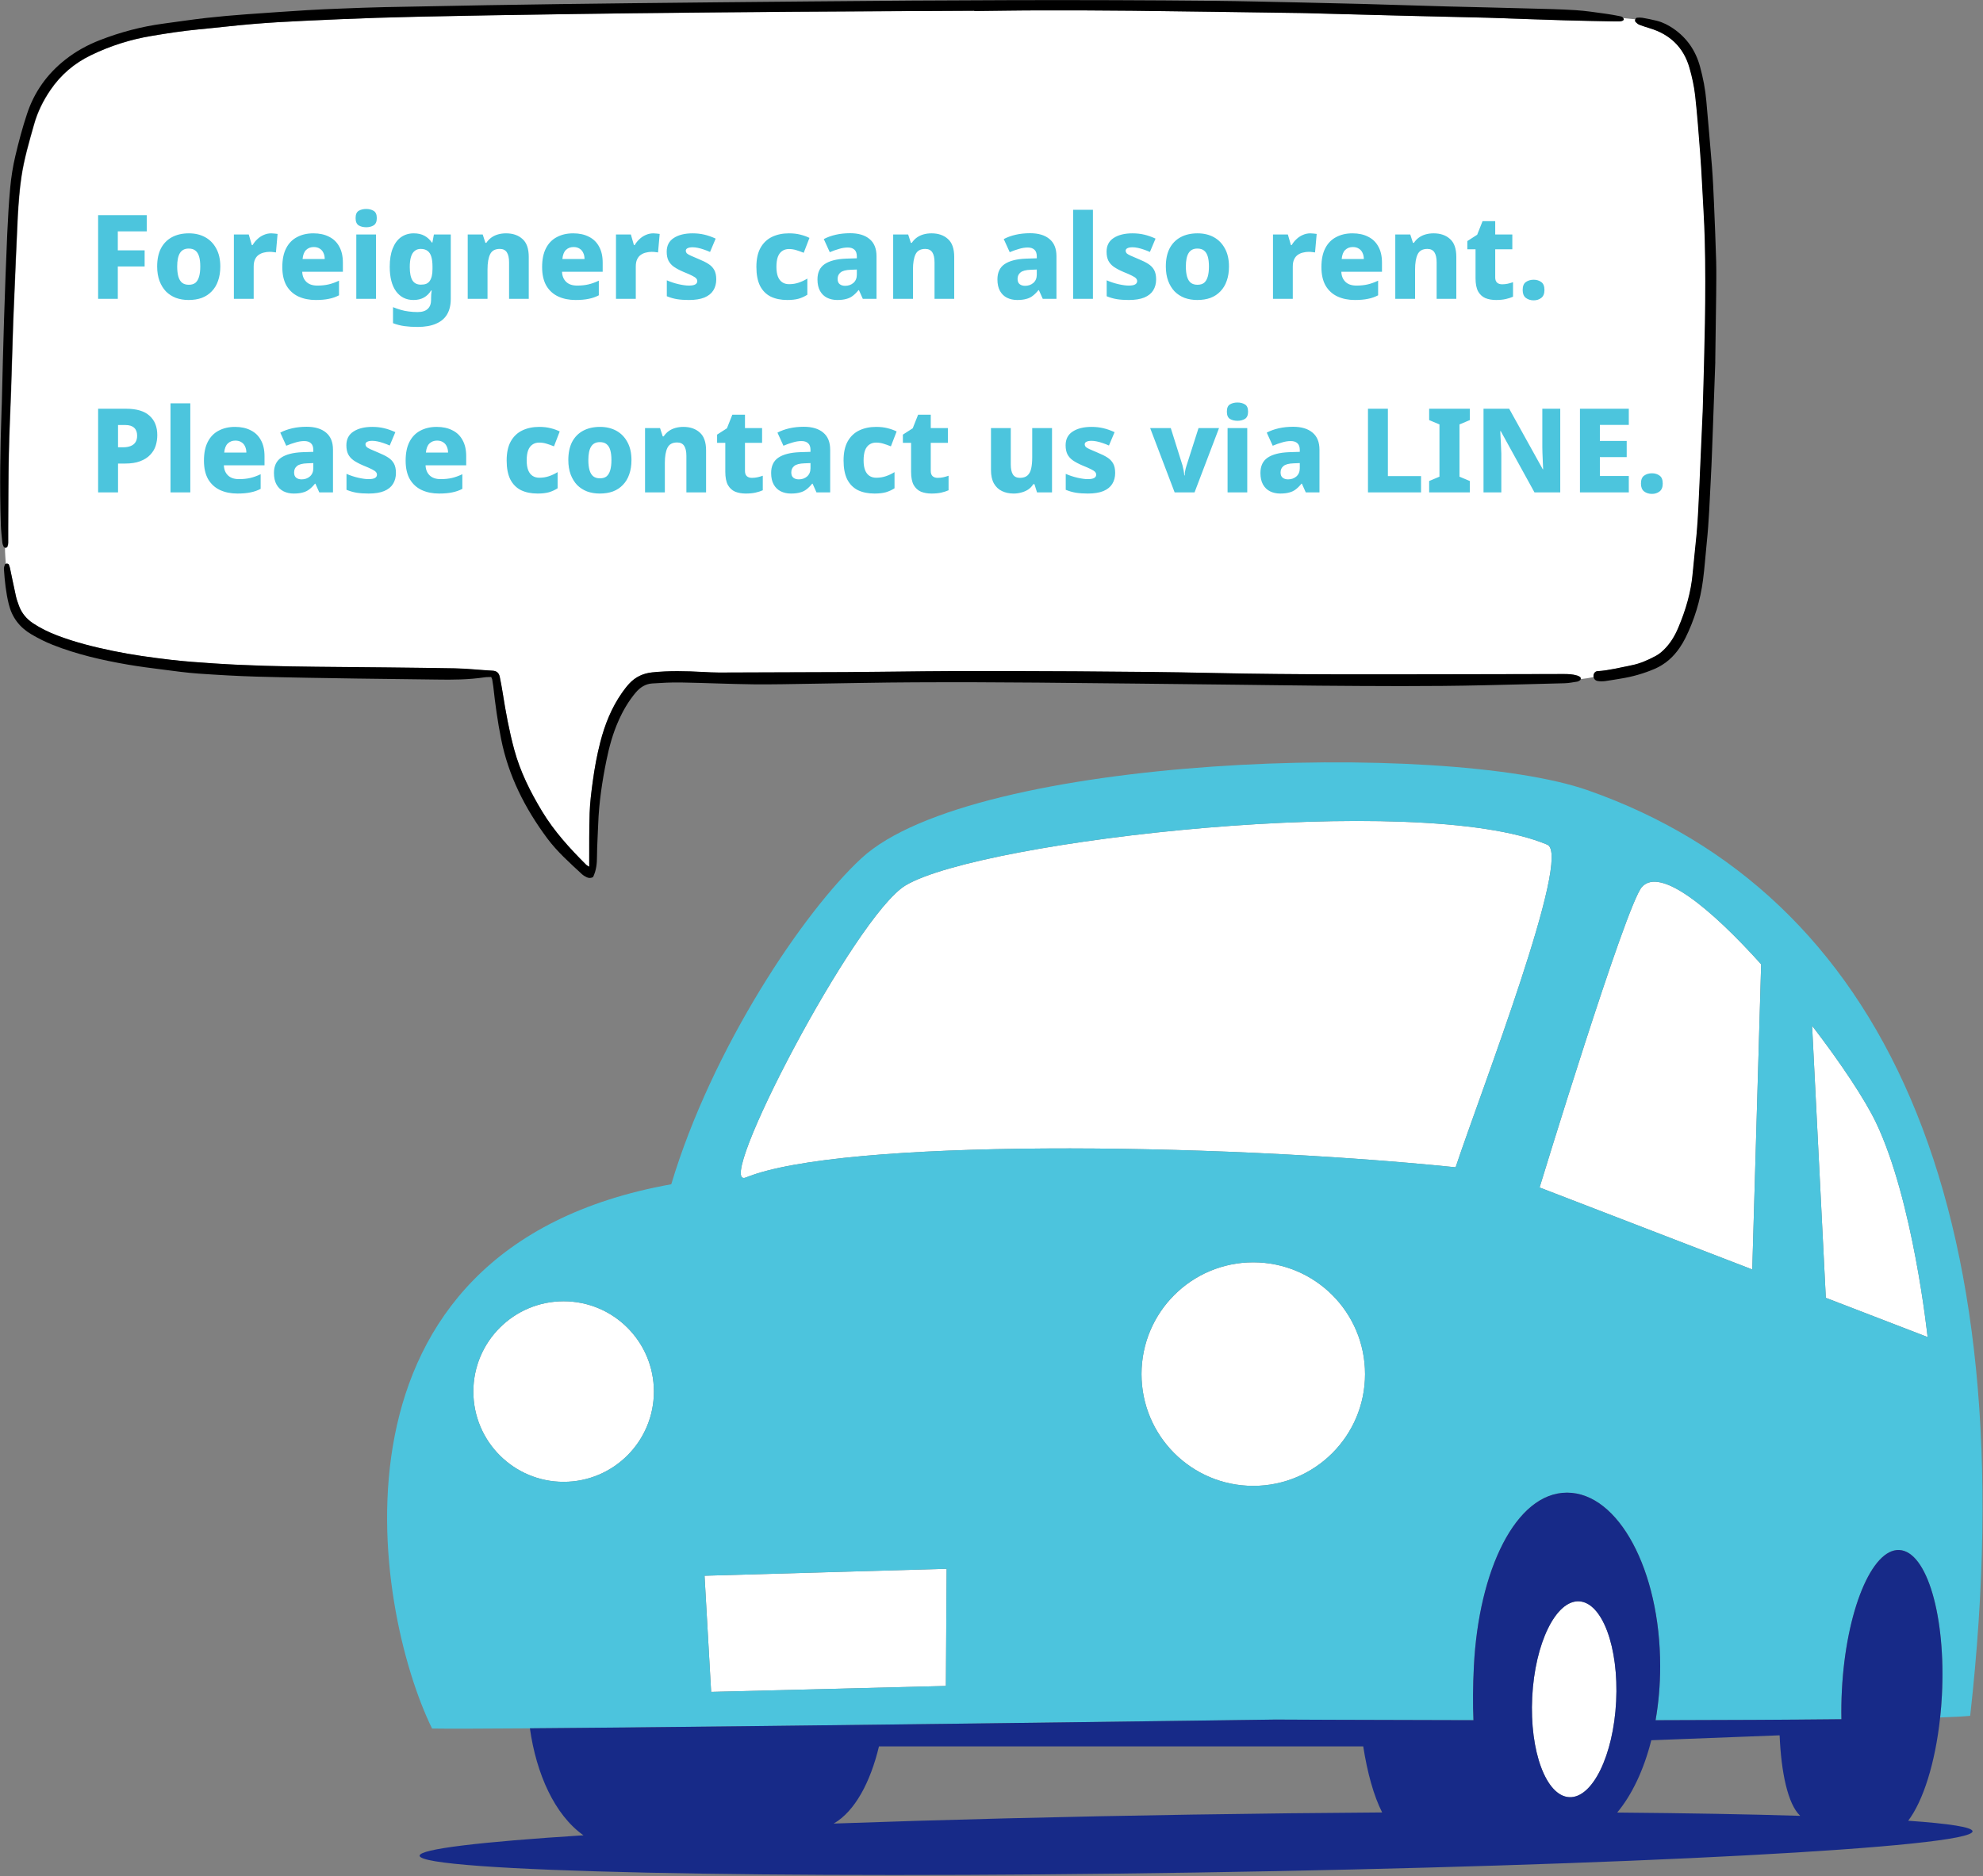
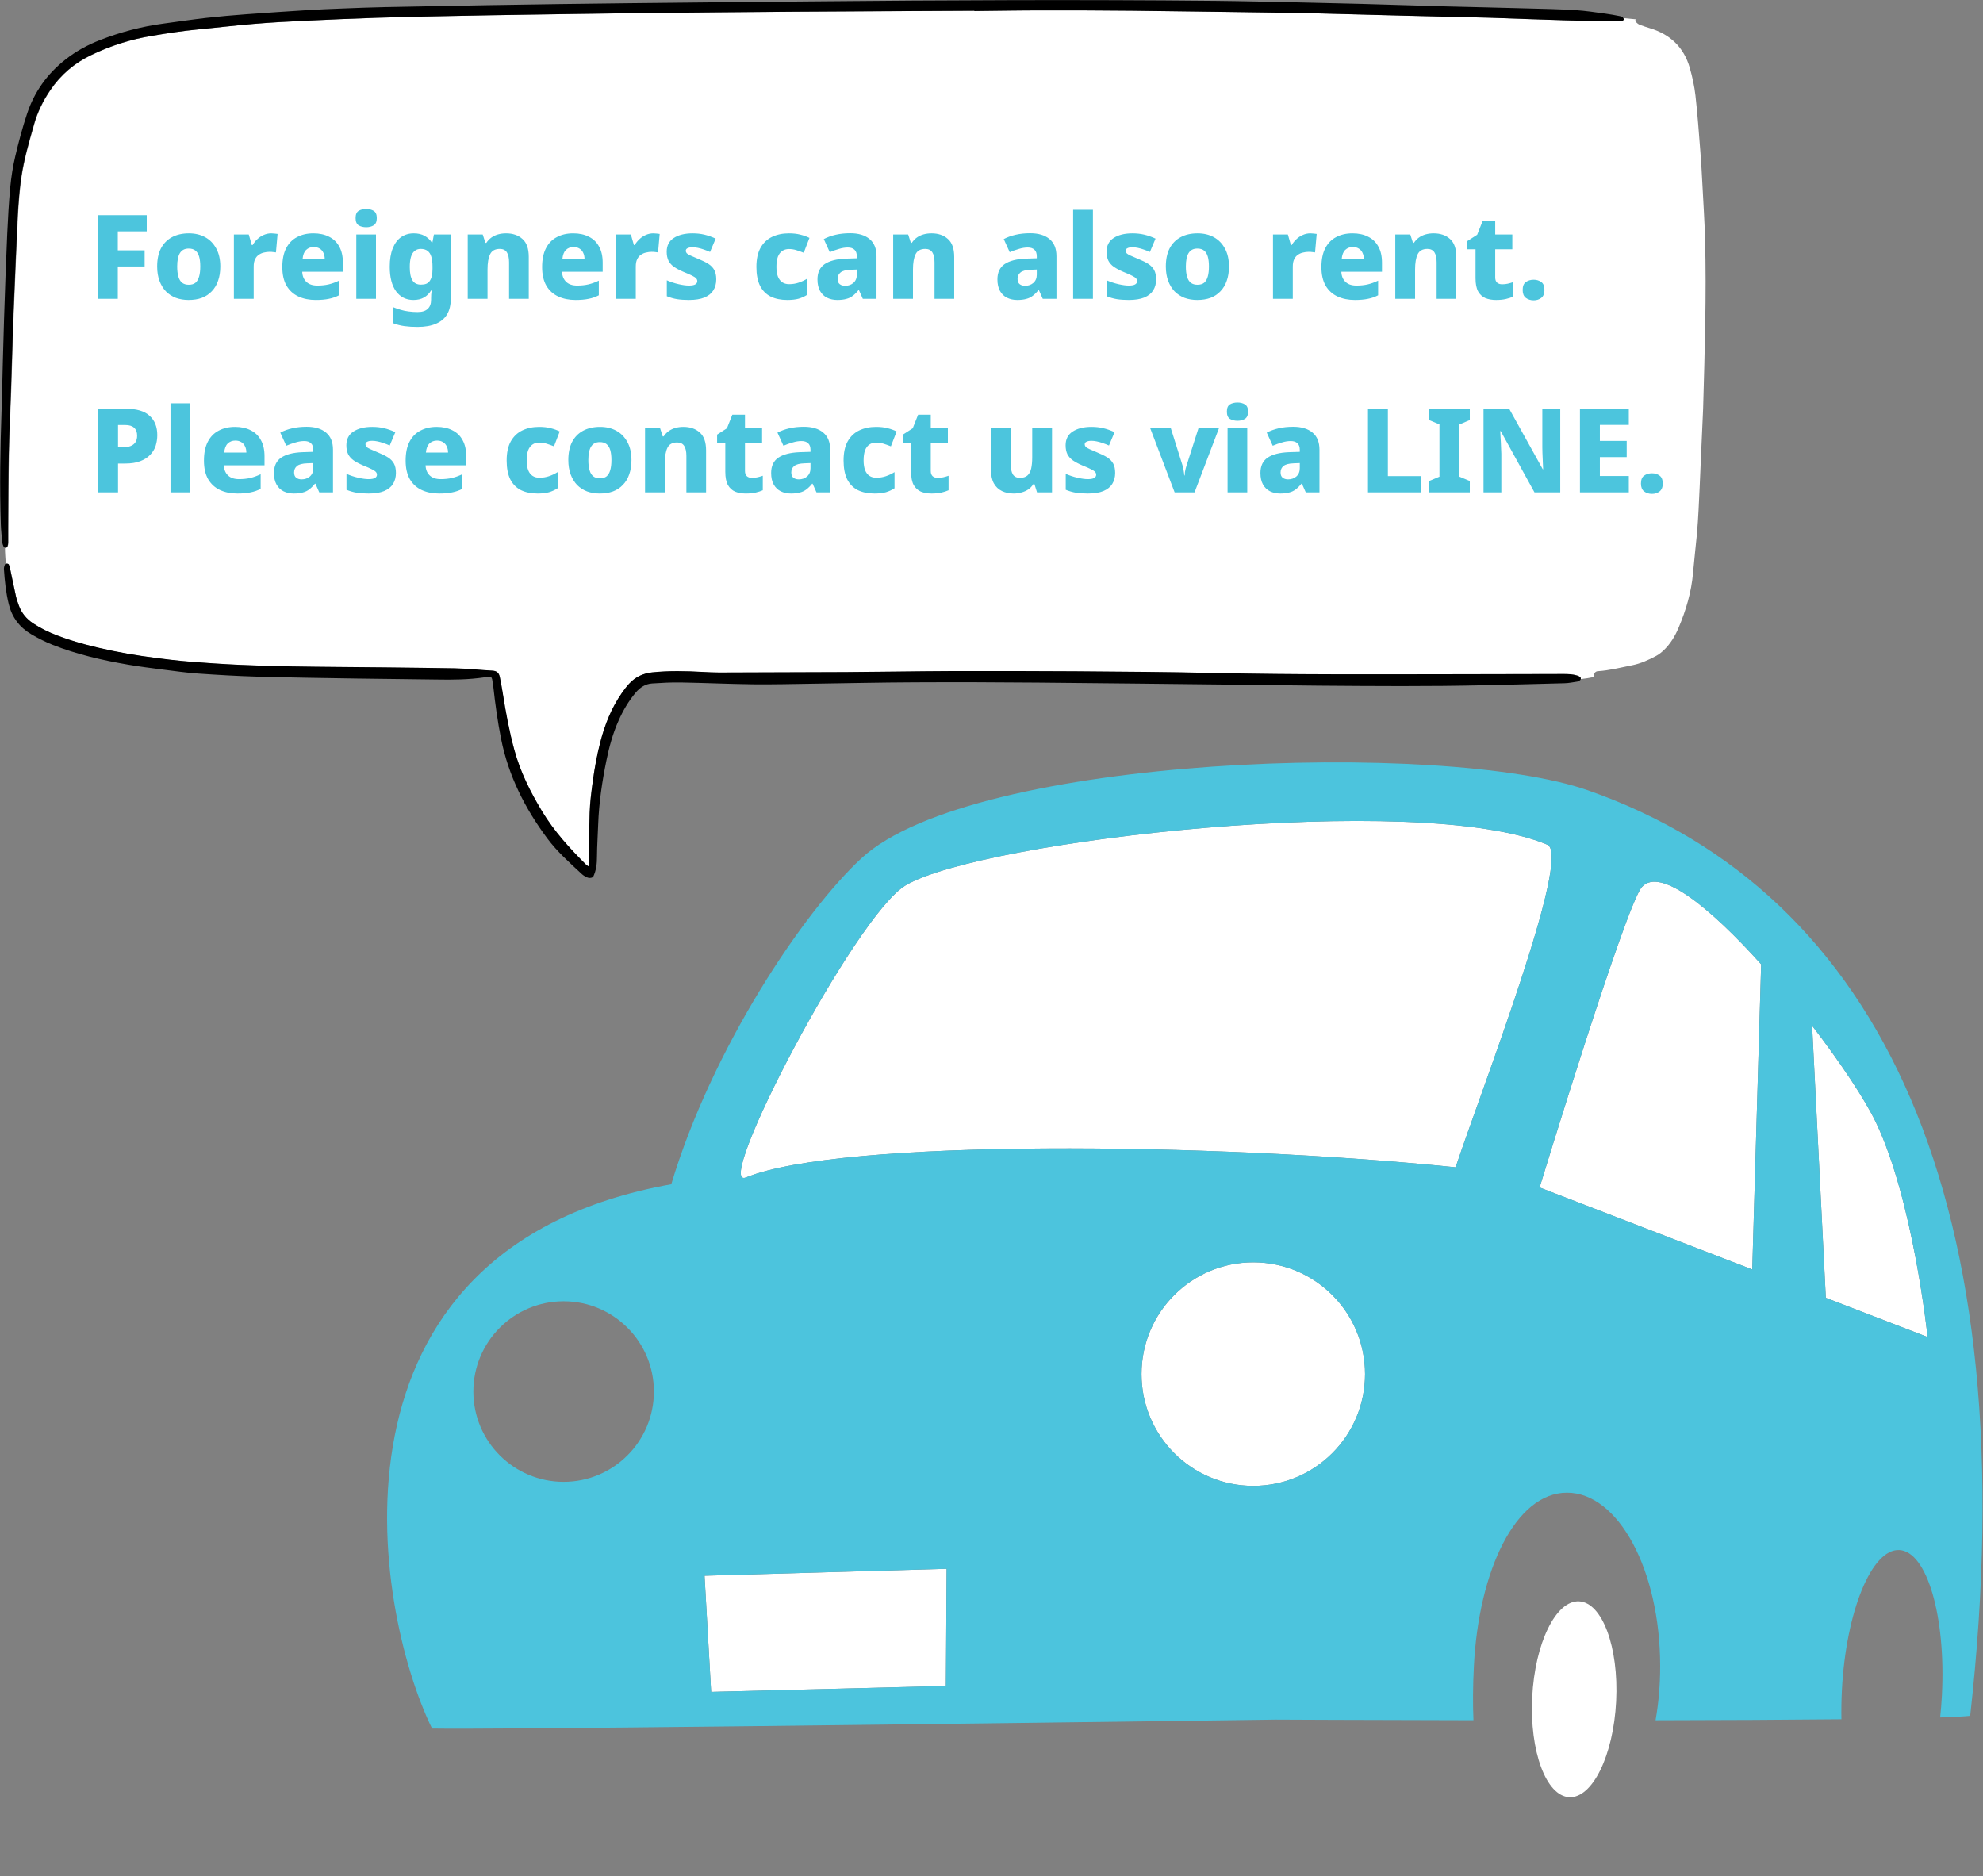
<svg xmlns="http://www.w3.org/2000/svg" width="1168" height="1105" viewBox="0 0 1168 1105" fill="none">
  <rect x="0" y="0" width="1168" height="1105" fill="#808080" stroke="none" />
  <g clip-path="url(#clip0_1338_21)">
    <path d="M418.87 996.502L557.13 993.002L557.57 923.992L414.98 928.082L418.87 996.502Z" fill="white" />
    <path d="M930.1 943.154C916.45 942.464 904.08 967.734 902.48 999.584C900.88 1031.43 910.65 1057.81 924.3 1058.5C937.95 1059.19 950.32 1033.92 951.92 1002.07C953.52 970.224 943.76 943.844 930.1 943.154Z" fill="white" />
-     <path d="M331.979 766.43C302.609 766.43 278.809 790.24 278.809 819.6C278.809 848.96 302.619 872.77 331.979 872.77C361.339 872.77 385.149 848.96 385.149 819.6C385.149 790.24 361.339 766.43 331.979 766.43Z" fill="white" />
    <path d="M738.189 743.492C701.829 743.492 672.359 772.962 672.359 809.322C672.359 845.682 701.829 875.152 738.189 875.152C774.549 875.152 804.019 845.682 804.019 809.322C804.019 772.962 774.549 743.492 738.189 743.492Z" fill="white" />
    <path d="M1104.94 661.093C1098.5 647.623 1084.33 626.243 1067.34 604.133L1075.42 764.393L1135.37 787.493C1135.37 787.493 1126.94 707.093 1104.94 661.093Z" fill="white" />
    <path d="M967.088 522.439C957.548 533.179 906.828 699.409 906.828 699.409L1032.09 747.689L1037.33 567.949C1007.75 535.069 977.838 510.349 967.088 522.439Z" fill="white" />
    <path d="M911.37 497.502C835.37 465.502 577.63 494.942 533.37 521.502C503.37 539.502 419.33 701.652 439.37 693.502C495.35 670.732 713.12 672.762 857.37 687.502C872.56 641.922 926.22 503.752 911.37 497.502Z" fill="white" />
    <path d="M751.429 1012.81C751.429 1012.81 802.089 1013.06 867.879 1013.18C867.469 1003.86 867.529 993.317 868.129 981.387C870.949 924.997 892.689 879.157 922.989 879.157C953.289 879.157 977.849 924.927 977.849 981.387C977.849 992.487 976.899 1003.18 975.139 1013.19C1014.4 1013.12 1052.81 1012.94 1084.61 1012.61C1084.5 1007.06 1084.59 1001.32 1084.89 995.447C1087.31 949.027 1102.46 912.087 1118.73 912.947C1135 913.797 1146.21 952.117 1143.79 998.527C1143.56 1002.96 1143.21 1007.3 1142.76 1011.54C1150.92 1011.27 1156.98 1010.95 1160.45 1010.59C1194.38 707.507 1107.95 526.107 935.379 465.507C850.609 435.737 573.229 444.627 507.379 505.507C473.039 537.257 419.379 617.507 395.379 697.507C183.369 735.497 219.989 947.577 254.489 1018.08C263.419 1018.23 284.069 1018.16 312.119 1017.96C446.629 1016.99 751.439 1012.81 751.439 1012.81H751.429ZM418.869 996.497L414.979 928.077L557.569 923.987L557.139 992.997L418.879 996.497H418.869ZM672.349 809.317C672.349 772.957 701.819 743.487 738.179 743.487C774.539 743.487 804.009 772.957 804.009 809.317C804.009 845.677 774.539 875.147 738.179 875.147C701.819 875.147 672.349 845.677 672.349 809.317ZM1135.37 787.497L1075.42 764.397L1067.34 604.137C1084.33 626.247 1098.5 647.627 1104.94 661.097C1126.94 707.097 1135.37 787.497 1135.37 787.497ZM967.089 522.437C977.839 510.337 1007.75 535.067 1037.33 567.947L1032.09 747.687L906.829 699.407C906.829 699.407 957.549 533.177 967.089 522.437ZM533.369 521.497C577.629 494.937 835.369 465.497 911.369 497.497C926.219 503.747 872.559 641.917 857.369 687.497C713.119 672.757 495.349 670.727 439.369 693.497C419.329 701.647 503.369 539.497 533.369 521.497ZM331.979 766.427C361.349 766.427 385.149 790.237 385.149 819.597C385.149 848.957 361.339 872.767 331.979 872.767C302.619 872.767 278.809 848.957 278.809 819.597C278.809 790.237 302.619 766.427 331.979 766.427Z" fill="#4CC4DD" />
-     <path d="M1123.92 1072.4C1132.74 1060.77 1139.88 1038.39 1142.76 1011.52C1143.21 1007.29 1143.56 1002.94 1143.79 998.511C1146.21 952.091 1135 913.781 1118.73 912.931C1102.47 912.081 1087.32 949.021 1084.89 995.431C1084.58 1001.3 1084.5 1007.04 1084.61 1012.59C1052.81 1012.93 1014.4 1013.1 975.139 1013.17C976.899 1003.16 977.849 992.471 977.849 981.371C977.849 924.911 953.289 879.141 922.989 879.141C892.689 879.141 870.949 924.981 868.129 981.371C867.529 993.301 867.469 1003.84 867.879 1013.16C802.079 1013.05 751.428 1012.79 751.428 1012.79C751.428 1012.79 446.629 1016.98 312.109 1017.94C315.889 1044.78 326.689 1068.98 343.659 1080.95C283.129 1084.8 247.089 1089.02 247.149 1092.98C247.299 1102.42 452.178 1106.85 704.768 1102.88C957.358 1098.91 1162 1088.04 1161.85 1078.6C1161.81 1076.18 1148.28 1074.08 1123.91 1072.38L1123.92 1072.4ZM1048.21 1022.07C1049.12 1043.87 1053.03 1062.67 1060.34 1069.49C1029.82 1068.56 993.419 1067.9 952.529 1067.56C961.199 1057.22 968.209 1042.45 972.629 1024.97L1048.21 1022.07ZM902.479 999.581C904.079 967.731 916.449 942.461 930.099 943.151C943.749 943.841 953.519 970.221 951.919 1002.07C950.319 1033.92 937.949 1059.19 924.299 1058.5C910.649 1057.81 900.879 1031.44 902.479 999.581ZM704.238 1068.72C627.238 1069.93 554.699 1071.78 491.059 1074.04C503.589 1066.81 512.679 1049.62 517.719 1028.58H802.949C805.369 1044.03 809.099 1057.66 814.099 1067.5C778.899 1067.73 742.108 1068.13 704.238 1068.73V1068.72Z" fill="#172A88" />
  </g>
  <g clip-path="url(#clip1_1338_21)">
-     <path d="M5.156 332.556C5.491 333.226 5.701 333.939 5.869 334.652C7.043 340.145 8.133 345.637 9.349 351.088C9.768 353.017 10.439 354.862 11.11 356.707C12.703 361.151 15.596 364.59 19.496 367.189C23.94 370.124 28.72 372.43 33.668 374.317C44.318 378.384 55.303 381.11 66.457 383.416C77.736 385.764 89.14 387.315 100.587 388.657C109.015 389.663 117.485 390.208 125.954 390.795C146.08 392.137 166.248 392.556 186.416 392.766C213.545 393.018 240.715 393.227 267.843 393.688C275.265 393.814 282.644 394.695 290.066 395.072C292.707 395.198 293.923 396.54 294.384 398.846C295.013 401.949 295.6 405.093 296.103 408.238C297.865 419.475 299.919 430.628 302.896 441.614C306.418 454.612 312.372 466.478 319.29 477.925C326.418 489.707 335.601 499.77 345.287 509.413C345.664 509.791 346.251 510.042 347.048 510.546C347.048 509.413 347.048 508.659 347.048 507.904C347.09 498.218 346.964 488.491 347.299 478.805C347.509 472.6 348.305 466.436 349.144 460.272C350.192 452.473 351.618 444.716 353.589 437.085C356.272 426.729 360.172 416.917 366.335 408.112C367.635 406.267 369.019 404.422 370.57 402.745C374.218 398.804 378.662 396.665 384.071 396.078C394.092 395.03 404.072 395.282 414.051 395.827C417.237 395.995 420.424 396.162 423.611 396.162C448.475 396.12 473.339 396.037 498.245 395.911C518.874 395.785 539.503 395.408 560.132 395.324C584.535 395.24 608.98 395.324 633.383 395.45C660.847 395.659 688.269 395.827 715.732 396.456C763.825 397.504 811.876 397.211 859.969 397.169C880.305 397.169 900.599 397.127 920.934 397.043C923.66 397.043 926.385 397.127 929.027 397.965C929.572 398.133 930.117 398.427 930.62 398.762C930.997 398.972 931.123 399.517 931.081 399.978C933.639 399.726 936.239 399.265 938.796 398.762C938.712 398.427 938.712 398.049 938.796 397.672C938.964 396.372 939.886 395.366 941.144 395.324C947.979 394.904 954.562 393.143 961.228 391.844C966.344 390.837 971.04 388.699 975.568 386.267C977.287 385.345 978.839 384.045 980.222 382.703C983.954 379.055 986.638 374.611 988.65 369.831C993.053 359.474 996.239 348.74 997.204 337.461C997.875 329.746 998.797 322.073 999.51 314.4C999.929 309.704 1000.22 305.008 1000.47 300.312C1000.94 291.674 1001.27 283.037 1001.65 274.4C1002.11 263.791 1002.61 253.183 1003.07 242.575C1003.07 241.82 1003.16 241.066 1003.16 240.311C1004.08 207.103 1005.17 173.895 1004.29 140.687C1004 130.079 1003.28 119.471 1002.74 108.863C1002.4 102.489 1002.07 96.158 1001.56 89.785C1000.68 78.59 999.887 67.394 998.629 56.241C998 50.707 996.785 45.172 995.233 39.805C991.753 27.813 983.703 20.182 971.753 16.618C969.74 15.989 967.686 15.36 965.757 14.605C964.96 14.27 964.205 13.641 963.576 13.012C963.157 12.635 963.157 11.922 963.409 11.377C960.977 11.125 958.545 10.916 956.113 10.664C956.239 10.874 956.365 11.125 956.407 11.377C956.449 11.628 955.903 12.132 955.526 12.257C954.981 12.467 954.352 12.551 953.765 12.593C952.843 12.635 951.962 12.593 951.04 12.593C941.48 12.383 931.92 12.257 922.402 11.964C907.852 11.545 893.303 10.999 878.753 10.496C877.831 10.496 876.95 10.412 876.028 10.412C859.634 10.035 843.281 9.658 826.887 9.238C808.857 8.777 790.828 8.274 772.756 7.813C770.492 7.771 768.228 7.645 765.922 7.645C732.881 7.184 699.799 6.681 666.759 6.303C649.023 6.094 631.287 6.094 613.509 6.094C600.301 6.094 587.135 6.345 573.927 6.471C573.927 6.429 573.927 6.387 573.927 6.345C538.581 6.555 503.234 6.681 467.93 6.932C436.231 7.142 404.533 7.477 372.834 7.813C351.157 8.064 329.479 8.4 307.76 8.735C294.888 8.945 281.973 9.113 269.101 9.406C253.503 9.7 237.864 9.993 222.266 10.496C208.01 10.958 193.796 11.586 179.54 12.257C169.561 12.719 159.54 13.264 149.56 14.102C138.701 14.983 127.841 16.325 116.981 17.331C107.757 18.211 98.658 19.595 89.518 21.146C77.023 23.201 65.031 27.017 53.71 32.509C44.024 37.163 35.932 43.998 29.81 53.013C25.492 59.344 22.179 66.053 20.125 73.432C17.232 83.663 14.255 93.81 12.703 104.334C12.158 107.94 11.781 111.546 11.445 115.194C11.11 119.135 10.816 123.035 10.607 126.976C10.187 135.613 9.81 144.251 9.433 152.888C8.929 164.251 8.468 175.614 8.007 186.977C7.965 188.025 7.881 189.115 7.881 190.164C7.462 203.497 7.085 216.831 6.623 230.164C6.204 242.575 5.575 255.028 5.324 267.439C5.03 281.989 5.03 296.538 4.946 311.13C4.946 314.023 4.946 316.874 4.946 319.767C4.946 320.522 4.737 321.277 4.485 321.947C4.359 322.283 3.814 322.618 3.479 322.618C3.311 322.618 3.143 322.618 2.934 322.534C2.934 325.847 3.227 329.075 3.437 332.346C4.024 331.927 5.072 332.01 5.407 332.681L5.156 332.556Z" fill="white" />
+     <path d="M5.156 332.556C5.491 333.226 5.701 333.939 5.869 334.652C7.043 340.145 8.133 345.637 9.349 351.088C9.768 353.017 10.439 354.862 11.11 356.707C12.703 361.151 15.596 364.59 19.496 367.189C23.94 370.124 28.72 372.43 33.668 374.317C44.318 378.384 55.303 381.11 66.457 383.416C77.736 385.764 89.14 387.315 100.587 388.657C109.015 389.663 117.485 390.208 125.954 390.795C146.08 392.137 166.248 392.556 186.416 392.766C213.545 393.018 240.715 393.227 267.843 393.688C275.265 393.814 282.644 394.695 290.066 395.072C292.707 395.198 293.923 396.54 294.384 398.846C295.013 401.949 295.6 405.093 296.103 408.238C297.865 419.475 299.919 430.628 302.896 441.614C306.418 454.612 312.372 466.478 319.29 477.925C326.418 489.707 335.601 499.77 345.287 509.413C345.664 509.791 346.251 510.042 347.048 510.546C347.048 509.413 347.048 508.659 347.048 507.904C347.09 498.218 346.964 488.491 347.299 478.805C347.509 472.6 348.305 466.436 349.144 460.272C350.192 452.473 351.618 444.716 353.589 437.085C356.272 426.729 360.172 416.917 366.335 408.112C367.635 406.267 369.019 404.422 370.57 402.745C374.218 398.804 378.662 396.665 384.071 396.078C394.092 395.03 404.072 395.282 414.051 395.827C417.237 395.995 420.424 396.162 423.611 396.162C448.475 396.12 473.339 396.037 498.245 395.911C518.874 395.785 539.503 395.408 560.132 395.324C584.535 395.24 608.98 395.324 633.383 395.45C660.847 395.659 688.269 395.827 715.732 396.456C763.825 397.504 811.876 397.211 859.969 397.169C880.305 397.169 900.599 397.127 920.934 397.043C923.66 397.043 926.385 397.127 929.027 397.965C929.572 398.133 930.117 398.427 930.62 398.762C930.997 398.972 931.123 399.517 931.081 399.978C933.639 399.726 936.239 399.265 938.796 398.762C938.712 398.427 938.712 398.049 938.796 397.672C938.964 396.372 939.886 395.366 941.144 395.324C947.979 394.904 954.562 393.143 961.228 391.844C966.344 390.837 971.04 388.699 975.568 386.267C977.287 385.345 978.839 384.045 980.222 382.703C983.954 379.055 986.638 374.611 988.65 369.831C993.053 359.474 996.239 348.74 997.204 337.461C997.875 329.746 998.797 322.073 999.51 314.4C999.929 309.704 1000.22 305.008 1000.47 300.312C1000.94 291.674 1001.27 283.037 1001.65 274.4C1002.11 263.791 1002.61 253.183 1003.07 242.575C1003.07 241.82 1003.16 241.066 1003.16 240.311C1004.08 207.103 1005.17 173.895 1004.29 140.687C1004 130.079 1003.28 119.471 1002.74 108.863C1002.4 102.489 1002.07 96.158 1001.56 89.785C1000.68 78.59 999.887 67.394 998.629 56.241C998 50.707 996.785 45.172 995.233 39.805C991.753 27.813 983.703 20.182 971.753 16.618C969.74 15.989 967.686 15.36 965.757 14.605C964.96 14.27 964.205 13.641 963.576 13.012C963.157 12.635 963.157 11.922 963.409 11.377C960.977 11.125 958.545 10.916 956.113 10.664C956.239 10.874 956.365 11.125 956.407 11.377C956.449 11.628 955.903 12.132 955.526 12.257C954.981 12.467 954.352 12.551 953.765 12.593C952.843 12.635 951.962 12.593 951.04 12.593C941.48 12.383 931.92 12.257 922.402 11.964C907.852 11.545 893.303 10.999 878.753 10.496C859.634 10.035 843.281 9.658 826.887 9.238C808.857 8.777 790.828 8.274 772.756 7.813C770.492 7.771 768.228 7.645 765.922 7.645C732.881 7.184 699.799 6.681 666.759 6.303C649.023 6.094 631.287 6.094 613.509 6.094C600.301 6.094 587.135 6.345 573.927 6.471C573.927 6.429 573.927 6.387 573.927 6.345C538.581 6.555 503.234 6.681 467.93 6.932C436.231 7.142 404.533 7.477 372.834 7.813C351.157 8.064 329.479 8.4 307.76 8.735C294.888 8.945 281.973 9.113 269.101 9.406C253.503 9.7 237.864 9.993 222.266 10.496C208.01 10.958 193.796 11.586 179.54 12.257C169.561 12.719 159.54 13.264 149.56 14.102C138.701 14.983 127.841 16.325 116.981 17.331C107.757 18.211 98.658 19.595 89.518 21.146C77.023 23.201 65.031 27.017 53.71 32.509C44.024 37.163 35.932 43.998 29.81 53.013C25.492 59.344 22.179 66.053 20.125 73.432C17.232 83.663 14.255 93.81 12.703 104.334C12.158 107.94 11.781 111.546 11.445 115.194C11.11 119.135 10.816 123.035 10.607 126.976C10.187 135.613 9.81 144.251 9.433 152.888C8.929 164.251 8.468 175.614 8.007 186.977C7.965 188.025 7.881 189.115 7.881 190.164C7.462 203.497 7.085 216.831 6.623 230.164C6.204 242.575 5.575 255.028 5.324 267.439C5.03 281.989 5.03 296.538 4.946 311.13C4.946 314.023 4.946 316.874 4.946 319.767C4.946 320.522 4.737 321.277 4.485 321.947C4.359 322.283 3.814 322.618 3.479 322.618C3.311 322.618 3.143 322.618 2.934 322.534C2.934 325.847 3.227 329.075 3.437 332.346C4.024 331.927 5.072 332.01 5.407 332.681L5.156 332.556Z" fill="white" />
    <path d="M573.753 6.334C538.407 6.544 503.061 6.67 467.756 6.921C436.058 7.131 404.359 7.466 372.66 7.802C350.983 8.053 329.306 8.389 307.586 8.724C294.714 8.934 281.8 9.102 268.927 9.395C253.33 9.689 237.69 9.982 222.092 10.485C207.836 10.947 193.622 11.575 179.366 12.246C169.387 12.708 159.366 13.253 149.387 14.091C138.527 14.972 127.667 16.314 116.808 17.32C107.583 18.2 98.485 19.584 89.344 21.135C76.849 23.19 64.857 27.006 53.536 32.498C43.851 37.152 35.758 43.987 29.637 53.002C25.318 59.333 22.006 66.042 19.951 73.421C17.058 83.652 14.081 93.799 12.529 104.323C11.984 107.929 11.607 111.535 11.271 115.183C10.936 119.124 10.643 123.024 10.433 126.965C10.014 135.602 9.636 144.24 9.259 152.877C8.756 164.24 8.295 175.603 7.833 186.966C7.791 188.014 7.708 189.104 7.708 190.153C7.288 203.486 6.911 216.82 6.45 230.153C6.03 242.564 5.401 255.017 5.15 267.428C4.856 281.978 4.856 296.527 4.772 311.119C4.772 314.012 4.772 316.863 4.772 319.756C4.772 320.511 4.563 321.266 4.311 321.936C4.185 322.272 3.64 322.607 3.305 322.607C2.928 322.607 2.299 322.398 2.173 322.062C1.796 321.266 1.46 320.385 1.376 319.504C0.999 316.024 0.621 312.544 0.496 309.064C-0.259 286.632 0.16 264.158 0.915 241.726C0.957 240.216 1.041 238.707 1.083 237.197C1.502 220.803 1.837 204.45 2.383 188.056C2.928 171.242 3.515 154.429 4.269 137.573C4.689 128.474 5.192 119.376 6.03 110.361C6.617 104.197 7.582 97.992 9.007 91.996C10.978 83.61 13.2 75.224 15.926 67.048C20.161 54.218 27.75 43.568 38.4 35.182C44.647 30.234 51.44 26.502 58.903 23.609C70.979 18.913 83.348 15.643 96.178 13.924C104.606 12.791 112.992 11.534 121.42 10.569C129.261 9.689 137.101 9.018 144.942 8.431C156.892 7.55 168.842 6.754 180.792 5.999C187.584 5.58 194.419 5.286 201.253 5.035C209.723 4.699 218.235 4.364 226.704 4.196C246.705 3.777 266.747 3.399 286.747 3.064C315.091 2.603 343.478 2.183 371.822 1.89C407.168 1.471 442.515 1.177 477.819 0.842C557.15 0.087 636.48 -0.291 715.768 0.506C732.75 0.674 749.731 1.135 766.712 1.471C778.536 1.722 790.36 2.016 802.185 2.309C817.363 2.728 832.499 3.19 847.678 3.651C849.061 3.651 850.403 3.735 851.787 3.777C868.014 4.196 884.24 4.531 900.467 4.993C909.733 5.244 918.958 5.412 928.182 5.999C934.052 6.376 939.922 7.299 945.792 8.095C948.476 8.431 951.159 8.976 953.843 9.479C954.43 9.605 955.101 9.689 955.562 10.024C955.981 10.318 956.317 10.905 956.443 11.408C956.484 11.659 955.939 12.162 955.562 12.288C955.017 12.498 954.388 12.582 953.801 12.624C952.878 12.666 951.998 12.624 951.076 12.624C941.516 12.414 931.956 12.288 922.438 11.995C907.888 11.575 893.339 11.03 878.789 10.527C877.867 10.527 876.986 10.443 876.064 10.443C859.67 10.066 843.317 9.689 826.923 9.269C808.893 8.808 790.864 8.305 772.792 7.844C770.528 7.802 768.264 7.676 765.958 7.676C732.917 7.215 699.835 6.712 666.795 6.334C649.059 6.125 631.322 6.125 613.544 6.125C600.337 6.125 587.171 6.376 573.963 6.502C573.963 6.46 573.963 6.418 573.963 6.376L573.753 6.334Z" fill="black" />
    <path d="M349.195 516.639C347.811 517.352 346.637 517.184 345.505 516.639C344.582 516.178 343.618 515.633 342.821 514.92C335.609 508.211 328.188 501.671 322.276 493.704C309.194 476.094 299.466 456.932 295.148 435.213C293.093 424.94 291.667 414.583 290.535 404.185C290.368 402.843 290.158 401.501 289.906 400.16C289.823 399.74 289.571 399.363 289.319 398.734C287.978 398.818 286.636 398.734 285.336 398.944C275.986 400.327 266.636 400.411 257.202 400.243C241.562 399.992 225.964 399.908 210.325 399.656C190.618 399.363 170.911 399.069 151.204 398.524C139.674 398.189 128.185 397.518 116.696 396.721C109.736 396.218 102.818 395.254 95.941 394.373C89.023 393.493 82.105 392.612 75.27 391.438C60.176 388.839 45.291 385.442 30.993 379.782C26.632 378.063 22.439 375.924 18.372 373.534C11.496 369.467 7.051 363.597 5.164 355.84C3.487 349.048 2.774 342.129 2.313 335.169C2.271 334.331 2.523 333.408 2.858 332.57C3.194 331.731 4.745 331.731 5.164 332.486C5.5 333.157 5.709 333.869 5.877 334.582C7.051 340.075 8.141 345.568 9.357 351.018C9.777 352.947 10.447 354.792 11.118 356.637C12.712 361.081 15.605 364.52 19.504 367.119C23.949 370.054 28.729 372.36 33.676 374.247C44.326 378.314 55.312 381.04 66.465 383.346C77.744 385.694 89.149 387.245 100.596 388.587C109.023 389.593 117.493 390.139 125.963 390.726C146.089 392.067 166.257 392.487 186.425 392.696C213.553 392.948 240.723 393.157 267.852 393.619C275.273 393.744 282.653 394.625 290.074 395.002C292.716 395.128 293.932 396.47 294.393 398.776C295.022 401.879 295.609 405.023 296.112 408.168C297.873 419.405 299.928 430.558 302.905 441.544C306.427 454.542 312.381 466.408 319.299 477.855C326.427 489.637 335.609 499.7 345.295 509.344C345.672 509.721 346.259 509.973 347.056 510.476C347.056 509.344 347.056 508.589 347.056 507.834C347.098 498.148 346.972 488.421 347.308 478.735C347.517 472.53 348.314 466.366 349.153 460.202C350.201 452.404 351.626 444.647 353.597 437.015C356.281 426.659 360.18 416.847 366.344 408.042C367.643 406.197 369.027 404.353 370.578 402.675C374.226 398.734 378.671 396.596 384.08 396.009C394.101 394.96 404.08 395.212 414.059 395.757C417.246 395.925 420.432 396.092 423.619 396.092C448.483 396.051 473.347 395.967 498.253 395.841C518.883 395.715 539.512 395.338 560.141 395.254C584.544 395.17 608.989 395.254 633.392 395.38C660.855 395.589 688.277 395.757 715.741 396.386C763.834 397.434 811.885 397.141 859.978 397.099C880.313 397.099 900.607 397.057 920.943 396.973C923.668 396.973 926.394 397.057 929.035 397.895C929.58 398.063 930.125 398.357 930.629 398.692C931.216 399.069 931.257 400.285 930.629 400.663C930.125 400.998 929.58 401.376 929.035 401.459C926.52 401.837 923.962 402.382 921.404 402.424C905.639 402.885 889.873 403.22 874.108 403.598C841.655 404.353 809.201 404.101 776.748 403.849C760.06 403.724 743.372 403.43 726.684 403.262C688.151 402.843 649.66 402.382 611.127 402.046C587.018 401.837 562.908 401.753 538.799 401.879C518.463 401.963 498.169 402.424 477.834 402.717C466.471 402.885 455.066 403.179 443.703 403.053C429.447 402.885 415.191 402.214 400.935 401.963C395.317 401.879 389.74 402.172 384.122 402.55C380.138 402.801 376.994 404.898 374.436 407.917C370.201 412.948 366.931 418.567 364.289 424.562C360.935 432.068 358.796 439.951 357.161 448.001C354.645 460.328 352.8 472.781 352.339 485.36C352.13 491.733 351.668 498.065 351.626 504.438C351.626 508.589 351.249 512.572 349.32 516.597L349.195 516.639Z" fill="black" />
-     <path d="M1010.33 212.944C1010 221.749 1009.54 235.837 1008.99 249.967C1008.57 260.575 1008.28 271.183 1007.69 281.792C1007.02 294.496 1006.6 307.243 1005.26 319.905C1004.51 327.159 1004.04 334.413 1003.08 341.625C1001.53 353.575 998.049 365.021 992.682 375.839C991.759 377.726 990.627 379.571 989.453 381.332C985.638 386.992 980.774 391.311 974.401 394.036C968.069 396.72 961.57 398.565 954.82 399.655C951.675 400.158 948.53 400.745 945.386 401.164C943.918 401.332 942.367 401.374 940.899 401.081C939.264 400.745 938.383 399.236 938.593 397.642C938.761 396.342 939.683 395.336 940.941 395.294C947.776 394.875 954.358 393.114 961.025 391.814C966.141 390.808 970.837 388.669 975.365 386.238C977.084 385.315 978.636 384.015 980.019 382.674C983.751 379.026 986.434 374.581 988.447 369.801C992.85 359.445 996.036 348.711 997.001 337.432C997.671 329.717 998.594 322.044 999.307 314.371C999.726 309.675 1000.02 304.978 1000.27 300.282C1000.73 291.645 1001.07 283.008 1001.45 274.37C1001.91 263.762 1002.41 253.154 1002.87 242.546C1002.87 241.791 1002.95 241.036 1002.95 240.282C1003.88 207.074 1004.97 173.865 1004.09 140.657C1003.79 130.049 1003.08 119.441 1002.54 108.833C1002.2 102.46 1001.86 96.129 1001.36 89.755C1000.48 78.56 999.684 67.365 998.426 56.212C997.797 50.677 996.581 45.142 995.03 39.776C991.55 27.784 983.499 20.152 971.55 16.589C969.537 15.96 967.482 15.331 965.554 14.576C964.757 14.241 964.002 13.612 963.373 12.983C962.619 12.27 963.206 10.509 964.212 10.425C965.26 10.341 966.35 10.299 967.357 10.467C970.208 10.97 973.017 11.515 975.826 12.228C979.39 13.108 982.619 14.786 985.638 16.84C993.604 22.333 998.72 29.796 1001.28 39.063C1003.12 45.771 1004.46 52.648 1005.05 59.608C1006.14 72.438 1007.36 85.269 1008.36 98.141C1008.91 105.227 1009.24 112.355 1009.54 119.483C1010.04 131.014 1010.5 142.502 1010.84 154.033C1011 160.532 1010.88 167.073 1010.84 173.614C1010.71 184.977 1010.5 196.382 1010.29 213.027L1010.33 212.944Z" fill="black" />
    <path d="M69.388 176H57.796V126.734H86.431V136.256H69.388V147.434H85.189V156.956H69.388V176ZM129.759 156.956C129.759 160.13 129.322 162.936 128.448 165.374C127.62 167.812 126.378 169.882 124.722 171.584C123.112 173.286 121.157 174.574 118.857 175.448C116.603 176.276 114.004 176.69 111.06 176.69C108.392 176.69 105.908 176.276 103.608 175.448C101.354 174.574 99.399 173.309 97.743 171.653C96.133 169.951 94.868 167.881 93.948 165.443C93.028 162.959 92.568 160.13 92.568 156.956C92.568 152.77 93.304 149.228 94.776 146.33C96.294 143.432 98.456 141.224 101.262 139.706C104.068 138.188 107.403 137.429 111.267 137.429C114.901 137.429 118.098 138.188 120.858 139.706C123.618 141.224 125.78 143.432 127.344 146.33C128.954 149.228 129.759 152.77 129.759 156.956ZM104.367 156.956C104.367 159.302 104.597 161.28 105.057 162.89C105.517 164.5 106.253 165.719 107.265 166.547C108.277 167.329 109.588 167.72 111.198 167.72C112.854 167.72 114.165 167.329 115.131 166.547C116.097 165.719 116.81 164.5 117.27 162.89C117.73 161.28 117.96 159.302 117.96 156.956C117.96 154.61 117.73 152.655 117.27 151.091C116.81 149.527 116.074 148.354 115.062 147.572C114.096 146.79 112.785 146.399 111.129 146.399C108.783 146.399 107.058 147.296 105.954 149.09C104.896 150.838 104.367 153.46 104.367 156.956ZM159.771 137.429C160.369 137.429 161.036 137.475 161.772 137.567C162.508 137.613 163.083 137.682 163.497 137.774L162.531 148.676C162.117 148.584 161.588 148.515 160.944 148.469C160.3 148.377 159.587 148.331 158.805 148.331C157.701 148.331 156.597 148.469 155.493 148.745C154.389 148.975 153.377 149.412 152.457 150.056C151.537 150.654 150.801 151.528 150.249 152.678C149.697 153.782 149.421 155.231 149.421 157.025V176H137.76V138.119H146.523L148.317 144.329H148.8C149.536 143.041 150.456 141.891 151.56 140.879C152.664 139.821 153.906 138.993 155.286 138.395C156.712 137.751 158.207 137.429 159.771 137.429ZM184.57 137.429C188.158 137.429 191.24 138.096 193.816 139.43C196.438 140.718 198.439 142.65 199.819 145.226C201.245 147.756 201.958 150.907 201.958 154.679V160.061H178.015C178.107 162.545 178.912 164.523 180.43 165.995C181.948 167.467 184.11 168.203 186.916 168.203C189.354 168.203 191.562 167.973 193.54 167.513C195.518 167.053 197.565 166.317 199.681 165.305V173.93C197.841 174.896 195.863 175.586 193.747 176C191.631 176.46 189.032 176.69 185.95 176.69C182.132 176.69 178.728 176 175.738 174.62C172.794 173.24 170.471 171.124 168.769 168.272C167.113 165.374 166.285 161.717 166.285 157.301C166.285 152.793 167.044 149.09 168.562 146.192C170.08 143.248 172.219 141.063 174.979 139.637C177.739 138.165 180.936 137.429 184.57 137.429ZM184.777 145.502C182.983 145.502 181.488 146.077 180.292 147.227C179.142 148.331 178.452 150.102 178.222 152.54H191.263C191.263 151.206 191.01 150.01 190.504 148.952C190.044 147.894 189.331 147.066 188.365 146.468C187.399 145.824 186.203 145.502 184.777 145.502ZM221.453 138.119V176H209.861V138.119H221.453ZM215.726 123.077C217.382 123.077 218.831 123.445 220.073 124.181C221.315 124.917 221.936 126.343 221.936 128.459C221.936 130.529 221.315 131.955 220.073 132.737C218.831 133.473 217.382 133.841 215.726 133.841C213.978 133.841 212.483 133.473 211.241 132.737C210.045 131.955 209.447 130.529 209.447 128.459C209.447 126.343 210.045 124.917 211.241 124.181C212.483 123.445 213.978 123.077 215.726 123.077ZM243.702 137.429C246.186 137.429 248.302 137.912 250.05 138.878C251.798 139.844 253.247 141.178 254.397 142.88H254.673L255.57 138.119H265.506V176.069C265.506 179.657 264.793 182.67 263.367 185.108C261.941 187.546 259.779 189.386 256.881 190.628C253.983 191.916 250.349 192.56 245.979 192.56C243.127 192.56 240.528 192.399 238.182 192.077C235.882 191.755 233.651 191.18 231.489 190.352V180.899C233.053 181.543 234.571 182.072 236.043 182.486C237.561 182.946 239.125 183.268 240.735 183.452C242.391 183.682 244.139 183.797 245.979 183.797C248.647 183.797 250.625 183.176 251.913 181.934C253.247 180.738 253.914 178.944 253.914 176.552V175.793C253.914 175.103 253.937 174.344 253.983 173.516C254.075 172.688 254.167 171.883 254.259 171.101H253.914C252.81 172.895 251.407 174.275 249.705 175.241C248.003 176.207 245.933 176.69 243.495 176.69C239.217 176.69 235.813 174.988 233.283 171.584C230.799 168.18 229.557 163.35 229.557 157.094C229.557 152.862 230.132 149.297 231.282 146.399C232.432 143.455 234.065 141.224 236.181 139.706C238.343 138.188 240.85 137.429 243.702 137.429ZM247.773 146.606C246.347 146.606 245.151 147.02 244.185 147.848C243.219 148.63 242.506 149.803 242.046 151.367C241.586 152.931 241.356 154.909 241.356 157.301C241.356 160.843 241.885 163.465 242.943 165.167C244.001 166.823 245.657 167.651 247.911 167.651C249.153 167.651 250.188 167.49 251.016 167.168C251.89 166.8 252.58 166.248 253.086 165.512C253.638 164.73 254.052 163.764 254.328 162.614C254.604 161.464 254.742 160.084 254.742 158.474V157.025C254.742 154.679 254.512 152.747 254.052 151.229C253.592 149.665 252.856 148.515 251.844 147.779C250.832 146.997 249.475 146.606 247.773 146.606ZM298.053 137.429C302.055 137.429 305.275 138.533 307.713 140.741C310.197 142.903 311.439 146.422 311.439 151.298V176H299.847V154.541C299.847 151.919 299.41 149.941 298.536 148.607C297.662 147.273 296.282 146.606 294.396 146.606C291.59 146.606 289.681 147.664 288.669 149.78C287.657 151.85 287.151 154.84 287.151 158.75V176H275.49V138.119H284.322L285.909 143.018H286.461C287.289 141.776 288.278 140.741 289.428 139.913C290.578 139.085 291.889 138.464 293.361 138.05C294.833 137.636 296.397 137.429 298.053 137.429ZM337.596 137.429C341.184 137.429 344.266 138.096 346.842 139.43C349.464 140.718 351.465 142.65 352.845 145.226C354.271 147.756 354.984 150.907 354.984 154.679V160.061H331.041C331.133 162.545 331.938 164.523 333.456 165.995C334.974 167.467 337.136 168.203 339.942 168.203C342.38 168.203 344.588 167.973 346.566 167.513C348.544 167.053 350.591 166.317 352.707 165.305V173.93C350.867 174.896 348.889 175.586 346.773 176C344.657 176.46 342.058 176.69 338.976 176.69C335.158 176.69 331.754 176 328.764 174.62C325.82 173.24 323.497 171.124 321.795 168.272C320.139 165.374 319.311 161.717 319.311 157.301C319.311 152.793 320.07 149.09 321.588 146.192C323.106 143.248 325.245 141.063 328.005 139.637C330.765 138.165 333.962 137.429 337.596 137.429ZM337.803 145.502C336.009 145.502 334.514 146.077 333.318 147.227C332.168 148.331 331.478 150.102 331.248 152.54H344.289C344.289 151.206 344.036 150.01 343.53 148.952C343.07 147.894 342.357 147.066 341.391 146.468C340.425 145.824 339.229 145.502 337.803 145.502ZM384.83 137.429C385.428 137.429 386.095 137.475 386.831 137.567C387.567 137.613 388.142 137.682 388.556 137.774L387.59 148.676C387.176 148.584 386.647 148.515 386.003 148.469C385.359 148.377 384.646 148.331 383.864 148.331C382.76 148.331 381.656 148.469 380.552 148.745C379.448 148.975 378.436 149.412 377.516 150.056C376.596 150.654 375.86 151.528 375.308 152.678C374.756 153.782 374.48 155.231 374.48 157.025V176H362.819V138.119H371.582L373.376 144.329H373.859C374.595 143.041 375.515 141.891 376.619 140.879C377.723 139.821 378.965 138.993 380.345 138.395C381.771 137.751 383.266 137.429 384.83 137.429ZM421.878 164.546C421.878 167.03 421.303 169.192 420.153 171.032C419.049 172.826 417.301 174.229 414.909 175.241C412.517 176.207 409.481 176.69 405.801 176.69C403.133 176.69 400.787 176.529 398.763 176.207C396.785 175.885 394.784 175.31 392.76 174.482V165.098C394.968 166.064 397.268 166.823 399.66 167.375C402.098 167.927 404.122 168.203 405.732 168.203C407.48 168.203 408.745 167.973 409.527 167.513C410.309 167.053 410.7 166.409 410.7 165.581C410.7 164.983 410.493 164.454 410.079 163.994C409.711 163.534 408.929 163.005 407.733 162.407C406.583 161.809 404.858 161.05 402.558 160.13C400.304 159.164 398.441 158.175 396.969 157.163C395.543 156.151 394.462 154.932 393.726 153.506C393.036 152.08 392.691 150.332 392.691 148.262C392.691 144.674 394.071 141.983 396.831 140.189C399.637 138.349 403.34 137.429 407.94 137.429C410.378 137.429 412.678 137.682 414.84 138.188C417.002 138.694 419.233 139.476 421.533 140.534L418.221 148.4C416.979 147.848 415.737 147.365 414.495 146.951C413.299 146.537 412.149 146.215 411.045 145.985C409.941 145.755 408.906 145.64 407.94 145.64C406.652 145.64 405.663 145.824 404.973 146.192C404.283 146.514 403.938 147.02 403.938 147.71C403.938 148.216 404.122 148.699 404.49 149.159C404.904 149.573 405.663 150.033 406.767 150.539C407.917 151.045 409.573 151.758 411.735 152.678C413.897 153.552 415.737 154.472 417.255 155.438C418.773 156.404 419.923 157.6 420.705 159.026C421.487 160.452 421.878 162.292 421.878 164.546ZM463.735 176.69C459.963 176.69 456.697 176.023 453.937 174.689C451.223 173.309 449.13 171.193 447.658 168.341C446.232 165.443 445.519 161.74 445.519 157.232C445.519 152.632 446.324 148.883 447.934 145.985C449.59 143.041 451.867 140.879 454.765 139.499C457.663 138.119 460.975 137.429 464.701 137.429C467.185 137.429 469.416 137.682 471.394 138.188C473.418 138.694 475.212 139.338 476.776 140.12L473.395 148.883C471.785 148.239 470.29 147.71 468.91 147.296C467.53 146.882 466.127 146.675 464.701 146.675C463.137 146.675 461.803 147.066 460.699 147.848C459.595 148.584 458.744 149.734 458.146 151.298C457.594 152.862 457.318 154.817 457.318 157.163C457.318 159.509 457.617 161.441 458.215 162.959C458.813 164.431 459.664 165.535 460.768 166.271C461.872 167.007 463.206 167.375 464.77 167.375C466.794 167.375 468.68 167.076 470.428 166.478C472.222 165.88 473.924 165.075 475.534 164.063V173.585C473.97 174.597 472.268 175.379 470.428 175.931C468.588 176.437 466.357 176.69 463.735 176.69ZM500.745 137.36C505.667 137.36 509.485 138.51 512.199 140.81C514.913 143.064 516.27 146.422 516.27 150.884V176H508.197L505.92 170.894H505.644C504.586 172.228 503.482 173.332 502.332 174.206C501.228 175.08 499.94 175.701 498.468 176.069C497.042 176.483 495.271 176.69 493.155 176.69C490.947 176.69 488.946 176.253 487.152 175.379C485.404 174.505 484.024 173.171 483.012 171.377C482 169.583 481.494 167.306 481.494 164.546C481.494 160.498 482.897 157.508 485.703 155.576C488.555 153.644 492.718 152.563 498.192 152.333L504.678 152.126V151.022C504.678 149.182 504.195 147.848 503.229 147.02C502.309 146.192 501.021 145.778 499.365 145.778C497.709 145.778 495.984 146.054 494.19 146.606C492.396 147.112 490.579 147.756 488.739 148.538L485.22 140.81C487.29 139.706 489.636 138.855 492.258 138.257C494.88 137.659 497.709 137.36 500.745 137.36ZM501.159 158.888C498.261 158.98 496.237 159.509 495.087 160.475C493.937 161.395 493.362 162.66 493.362 164.27C493.362 165.696 493.776 166.731 494.604 167.375C495.432 168.019 496.49 168.341 497.778 168.341C499.71 168.341 501.343 167.766 502.677 166.616C504.011 165.42 504.678 163.81 504.678 161.786V158.75L501.159 158.888ZM548.65 137.429C552.652 137.429 555.872 138.533 558.31 140.741C560.794 142.903 562.036 146.422 562.036 151.298V176H550.444V154.541C550.444 151.919 550.007 149.941 549.133 148.607C548.259 147.273 546.879 146.606 544.993 146.606C542.187 146.606 540.278 147.664 539.266 149.78C538.254 151.85 537.748 154.84 537.748 158.75V176H526.087V138.119H534.919L536.506 143.018H537.058C537.886 141.776 538.875 140.741 540.025 139.913C541.175 139.085 542.486 138.464 543.958 138.05C545.43 137.636 546.994 137.429 548.65 137.429ZM606.738 137.36C611.66 137.36 615.478 138.51 618.192 140.81C620.906 143.064 622.263 146.422 622.263 150.884V176H614.19L611.913 170.894H611.637C610.579 172.228 609.475 173.332 608.325 174.206C607.221 175.08 605.933 175.701 604.461 176.069C603.035 176.483 601.264 176.69 599.148 176.69C596.94 176.69 594.939 176.253 593.145 175.379C591.397 174.505 590.017 173.171 589.005 171.377C587.993 169.583 587.487 167.306 587.487 164.546C587.487 160.498 588.89 157.508 591.696 155.576C594.548 153.644 598.711 152.563 604.185 152.333L610.671 152.126V151.022C610.671 149.182 610.188 147.848 609.222 147.02C608.302 146.192 607.014 145.778 605.358 145.778C603.702 145.778 601.977 146.054 600.183 146.606C598.389 147.112 596.572 147.756 594.732 148.538L591.213 140.81C593.283 139.706 595.629 138.855 598.251 138.257C600.873 137.659 603.702 137.36 606.738 137.36ZM607.152 158.888C604.254 158.98 602.23 159.509 601.08 160.475C599.93 161.395 599.355 162.66 599.355 164.27C599.355 165.696 599.769 166.731 600.597 167.375C601.425 168.019 602.483 168.341 603.771 168.341C605.703 168.341 607.336 167.766 608.67 166.616C610.004 165.42 610.671 163.81 610.671 161.786V158.75L607.152 158.888ZM643.741 176H632.08V123.56H643.741V176ZM680.965 164.546C680.965 167.03 680.39 169.192 679.24 171.032C678.136 172.826 676.388 174.229 673.996 175.241C671.604 176.207 668.568 176.69 664.888 176.69C662.22 176.69 659.874 176.529 657.85 176.207C655.872 175.885 653.871 175.31 651.847 174.482V165.098C654.055 166.064 656.355 166.823 658.747 167.375C661.185 167.927 663.209 168.203 664.819 168.203C666.567 168.203 667.832 167.973 668.614 167.513C669.396 167.053 669.787 166.409 669.787 165.581C669.787 164.983 669.58 164.454 669.166 163.994C668.798 163.534 668.016 163.005 666.82 162.407C665.67 161.809 663.945 161.05 661.645 160.13C659.391 159.164 657.528 158.175 656.056 157.163C654.63 156.151 653.549 154.932 652.813 153.506C652.123 152.08 651.778 150.332 651.778 148.262C651.778 144.674 653.158 141.983 655.918 140.189C658.724 138.349 662.427 137.429 667.027 137.429C669.465 137.429 671.765 137.682 673.927 138.188C676.089 138.694 678.32 139.476 680.62 140.534L677.308 148.4C676.066 147.848 674.824 147.365 673.582 146.951C672.386 146.537 671.236 146.215 670.132 145.985C669.028 145.755 667.993 145.64 667.027 145.64C665.739 145.64 664.75 145.824 664.06 146.192C663.37 146.514 663.025 147.02 663.025 147.71C663.025 148.216 663.209 148.699 663.577 149.159C663.991 149.573 664.75 150.033 665.854 150.539C667.004 151.045 668.66 151.758 670.822 152.678C672.984 153.552 674.824 154.472 676.342 155.438C677.86 156.404 679.01 157.6 679.792 159.026C680.574 160.452 680.965 162.292 680.965 164.546ZM723.873 156.956C723.873 160.13 723.436 162.936 722.562 165.374C721.734 167.812 720.492 169.882 718.836 171.584C717.226 173.286 715.271 174.574 712.971 175.448C710.717 176.276 708.118 176.69 705.174 176.69C702.506 176.69 700.022 176.276 697.722 175.448C695.468 174.574 693.513 173.309 691.857 171.653C690.247 169.951 688.982 167.881 688.062 165.443C687.142 162.959 686.682 160.13 686.682 156.956C686.682 152.77 687.418 149.228 688.89 146.33C690.408 143.432 692.57 141.224 695.376 139.706C698.182 138.188 701.517 137.429 705.381 137.429C709.015 137.429 712.212 138.188 714.972 139.706C717.732 141.224 719.894 143.432 721.458 146.33C723.068 149.228 723.873 152.77 723.873 156.956ZM698.481 156.956C698.481 159.302 698.711 161.28 699.171 162.89C699.631 164.5 700.367 165.719 701.379 166.547C702.391 167.329 703.702 167.72 705.312 167.72C706.968 167.72 708.279 167.329 709.245 166.547C710.211 165.719 710.924 164.5 711.384 162.89C711.844 161.28 712.074 159.302 712.074 156.956C712.074 154.61 711.844 152.655 711.384 151.091C710.924 149.527 710.188 148.354 709.176 147.572C708.21 146.79 706.899 146.399 705.243 146.399C702.897 146.399 701.172 147.296 700.068 149.09C699.01 150.838 698.481 153.46 698.481 156.956ZM771.809 137.429C772.407 137.429 773.074 137.475 773.81 137.567C774.546 137.613 775.121 137.682 775.535 137.774L774.569 148.676C774.155 148.584 773.626 148.515 772.982 148.469C772.338 148.377 771.625 148.331 770.843 148.331C769.739 148.331 768.635 148.469 767.531 148.745C766.427 148.975 765.415 149.412 764.495 150.056C763.575 150.654 762.839 151.528 762.287 152.678C761.735 153.782 761.459 155.231 761.459 157.025V176H749.798V138.119H758.561L760.355 144.329H760.838C761.574 143.041 762.494 141.891 763.598 140.879C764.702 139.821 765.944 138.993 767.324 138.395C768.75 137.751 770.245 137.429 771.809 137.429ZM796.608 137.429C800.196 137.429 803.278 138.096 805.854 139.43C808.476 140.718 810.477 142.65 811.857 145.226C813.283 147.756 813.996 150.907 813.996 154.679V160.061H790.053C790.145 162.545 790.95 164.523 792.468 165.995C793.986 167.467 796.148 168.203 798.954 168.203C801.392 168.203 803.6 167.973 805.578 167.513C807.556 167.053 809.603 166.317 811.719 165.305V173.93C809.879 174.896 807.901 175.586 805.785 176C803.669 176.46 801.07 176.69 797.988 176.69C794.17 176.69 790.766 176 787.776 174.62C784.832 173.24 782.509 171.124 780.807 168.272C779.151 165.374 778.323 161.717 778.323 157.301C778.323 152.793 779.082 149.09 780.6 146.192C782.118 143.248 784.257 141.063 787.017 139.637C789.777 138.165 792.974 137.429 796.608 137.429ZM796.815 145.502C795.021 145.502 793.526 146.077 792.33 147.227C791.18 148.331 790.49 150.102 790.26 152.54H803.301C803.301 151.206 803.048 150.01 802.542 148.952C802.082 147.894 801.369 147.066 800.403 146.468C799.437 145.824 798.241 145.502 796.815 145.502ZM844.393 137.429C848.395 137.429 851.615 138.533 854.053 140.741C856.537 142.903 857.779 146.422 857.779 151.298V176H846.187V154.541C846.187 151.919 845.75 149.941 844.876 148.607C844.002 147.273 842.622 146.606 840.736 146.606C837.93 146.606 836.021 147.664 835.009 149.78C833.997 151.85 833.491 154.84 833.491 158.75V176H821.83V138.119H830.662L832.249 143.018H832.801C833.629 141.776 834.618 140.741 835.768 139.913C836.918 139.085 838.229 138.464 839.701 138.05C841.173 137.636 842.737 137.429 844.393 137.429ZM884.764 167.444C885.96 167.444 887.064 167.329 888.076 167.099C889.088 166.869 890.123 166.57 891.181 166.202V174.758C889.939 175.31 888.513 175.77 886.903 176.138C885.293 176.506 883.384 176.69 881.176 176.69C878.83 176.69 876.737 176.322 874.897 175.586C873.103 174.804 871.677 173.493 870.619 171.653C869.607 169.767 869.101 167.168 869.101 163.856V146.813H864.271V141.983L870.067 138.257L873.241 130.253H880.693V138.119H890.767V146.813H880.693V163.442C880.693 164.776 881.061 165.788 881.797 166.478C882.533 167.122 883.522 167.444 884.764 167.444ZM896.859 170.825C896.859 168.571 897.48 167.007 898.722 166.133C900.01 165.213 901.551 164.753 903.345 164.753C905.093 164.753 906.588 165.213 907.83 166.133C909.072 167.007 909.693 168.571 909.693 170.825C909.693 172.941 909.072 174.482 907.83 175.448C906.588 176.414 905.093 176.897 903.345 176.897C901.551 176.897 900.01 176.414 898.722 175.448C897.48 174.482 896.859 172.941 896.859 170.825ZM74.149 240.734C80.451 240.734 85.097 242.114 88.087 244.874C91.123 247.588 92.641 251.383 92.641 256.259C92.641 258.467 92.319 260.583 91.675 262.607C91.031 264.585 89.95 266.356 88.432 267.92C86.96 269.484 85.005 270.726 82.567 271.646C80.175 272.566 77.208 273.026 73.666 273.026H69.526V290H57.796V240.734H74.149ZM73.735 250.325H69.526V263.435H72.631C74.241 263.435 75.644 263.205 76.84 262.745C78.082 262.285 79.048 261.549 79.738 260.537C80.428 259.525 80.773 258.214 80.773 256.604C80.773 254.58 80.198 253.039 79.048 251.981C77.898 250.877 76.127 250.325 73.735 250.325ZM112.091 290H100.43V237.56H112.091V290ZM138.413 251.429C142.001 251.429 145.083 252.096 147.659 253.43C150.281 254.718 152.282 256.65 153.662 259.226C155.088 261.756 155.801 264.907 155.801 268.679V274.061H131.858C131.95 276.545 132.755 278.523 134.273 279.995C135.791 281.467 137.953 282.203 140.759 282.203C143.197 282.203 145.405 281.973 147.383 281.513C149.361 281.053 151.408 280.317 153.524 279.305V287.93C151.684 288.896 149.706 289.586 147.59 290C145.474 290.46 142.875 290.69 139.793 290.69C135.975 290.69 132.571 290 129.581 288.62C126.637 287.24 124.314 285.124 122.612 282.272C120.956 279.374 120.128 275.717 120.128 271.301C120.128 266.793 120.887 263.09 122.405 260.192C123.923 257.248 126.062 255.063 128.822 253.637C131.582 252.165 134.779 251.429 138.413 251.429ZM138.62 259.502C136.826 259.502 135.331 260.077 134.135 261.227C132.985 262.331 132.295 264.102 132.065 266.54H145.106C145.106 265.206 144.853 264.01 144.347 262.952C143.887 261.894 143.174 261.066 142.208 260.468C141.242 259.824 140.046 259.502 138.62 259.502ZM180.609 251.36C185.531 251.36 189.349 252.51 192.063 254.81C194.777 257.064 196.134 260.422 196.134 264.884V290H188.061L185.784 284.894H185.508C184.45 286.228 183.346 287.332 182.196 288.206C181.092 289.08 179.804 289.701 178.332 290.069C176.906 290.483 175.135 290.69 173.019 290.69C170.811 290.69 168.81 290.253 167.016 289.379C165.268 288.505 163.888 287.171 162.876 285.377C161.864 283.583 161.358 281.306 161.358 278.546C161.358 274.498 162.761 271.508 165.567 269.576C168.419 267.644 172.582 266.563 178.056 266.333L184.542 266.126V265.022C184.542 263.182 184.059 261.848 183.093 261.02C182.173 260.192 180.885 259.778 179.229 259.778C177.573 259.778 175.848 260.054 174.054 260.606C172.26 261.112 170.443 261.756 168.603 262.538L165.084 254.81C167.154 253.706 169.5 252.855 172.122 252.257C174.744 251.659 177.573 251.36 180.609 251.36ZM181.023 272.888C178.125 272.98 176.101 273.509 174.951 274.475C173.801 275.395 173.226 276.66 173.226 278.27C173.226 279.696 173.64 280.731 174.468 281.375C175.296 282.019 176.354 282.341 177.642 282.341C179.574 282.341 181.207 281.766 182.541 280.616C183.875 279.42 184.542 277.81 184.542 275.786V272.75L181.023 272.888ZM233.206 278.546C233.206 281.03 232.631 283.192 231.481 285.032C230.377 286.826 228.629 288.229 226.237 289.241C223.845 290.207 220.809 290.69 217.129 290.69C214.461 290.69 212.115 290.529 210.091 290.207C208.113 289.885 206.112 289.31 204.088 288.482V279.098C206.296 280.064 208.596 280.823 210.988 281.375C213.426 281.927 215.45 282.203 217.06 282.203C218.808 282.203 220.073 281.973 220.855 281.513C221.637 281.053 222.028 280.409 222.028 279.581C222.028 278.983 221.821 278.454 221.407 277.994C221.039 277.534 220.257 277.005 219.061 276.407C217.911 275.809 216.186 275.05 213.886 274.13C211.632 273.164 209.769 272.175 208.297 271.163C206.871 270.151 205.79 268.932 205.054 267.506C204.364 266.08 204.019 264.332 204.019 262.262C204.019 258.674 205.399 255.983 208.159 254.189C210.965 252.349 214.668 251.429 219.268 251.429C221.706 251.429 224.006 251.682 226.168 252.188C228.33 252.694 230.561 253.476 232.861 254.534L229.549 262.4C228.307 261.848 227.065 261.365 225.823 260.951C224.627 260.537 223.477 260.215 222.373 259.985C221.269 259.755 220.234 259.64 219.268 259.64C217.98 259.64 216.991 259.824 216.301 260.192C215.611 260.514 215.266 261.02 215.266 261.71C215.266 262.216 215.45 262.699 215.818 263.159C216.232 263.573 216.991 264.033 218.095 264.539C219.245 265.045 220.901 265.758 223.063 266.678C225.225 267.552 227.065 268.472 228.583 269.438C230.101 270.404 231.251 271.6 232.033 273.026C232.815 274.452 233.206 276.292 233.206 278.546ZM257.209 251.429C260.797 251.429 263.879 252.096 266.455 253.43C269.077 254.718 271.078 256.65 272.458 259.226C273.884 261.756 274.597 264.907 274.597 268.679V274.061H250.654C250.746 276.545 251.551 278.523 253.069 279.995C254.587 281.467 256.749 282.203 259.555 282.203C261.993 282.203 264.201 281.973 266.179 281.513C268.157 281.053 270.204 280.317 272.32 279.305V287.93C270.48 288.896 268.502 289.586 266.386 290C264.27 290.46 261.671 290.69 258.589 290.69C254.771 290.69 251.367 290 248.377 288.62C245.433 287.24 243.11 285.124 241.408 282.272C239.752 279.374 238.924 275.717 238.924 271.301C238.924 266.793 239.683 263.09 241.201 260.192C242.719 257.248 244.858 255.063 247.618 253.637C250.378 252.165 253.575 251.429 257.209 251.429ZM257.416 259.502C255.622 259.502 254.127 260.077 252.931 261.227C251.781 262.331 251.091 264.102 250.861 266.54H263.902C263.902 265.206 263.649 264.01 263.143 262.952C262.683 261.894 261.97 261.066 261.004 260.468C260.038 259.824 258.842 259.502 257.416 259.502ZM316.639 290.69C312.867 290.69 309.601 290.023 306.841 288.689C304.127 287.309 302.034 285.193 300.562 282.341C299.136 279.443 298.423 275.74 298.423 271.232C298.423 266.632 299.228 262.883 300.838 259.985C302.494 257.041 304.771 254.879 307.669 253.499C310.567 252.119 313.879 251.429 317.605 251.429C320.089 251.429 322.32 251.682 324.298 252.188C326.322 252.694 328.116 253.338 329.68 254.12L326.299 262.883C324.689 262.239 323.194 261.71 321.814 261.296C320.434 260.882 319.031 260.675 317.605 260.675C316.041 260.675 314.707 261.066 313.603 261.848C312.499 262.584 311.648 263.734 311.05 265.298C310.498 266.862 310.222 268.817 310.222 271.163C310.222 273.509 310.521 275.441 311.119 276.959C311.717 278.431 312.568 279.535 313.672 280.271C314.776 281.007 316.11 281.375 317.674 281.375C319.698 281.375 321.584 281.076 323.332 280.478C325.126 279.88 326.828 279.075 328.438 278.063V287.585C326.874 288.597 325.172 289.379 323.332 289.931C321.492 290.437 319.261 290.69 316.639 290.69ZM371.933 270.956C371.933 274.13 371.496 276.936 370.622 279.374C369.794 281.812 368.552 283.882 366.896 285.584C365.286 287.286 363.331 288.574 361.031 289.448C358.777 290.276 356.178 290.69 353.234 290.69C350.566 290.69 348.082 290.276 345.782 289.448C343.528 288.574 341.573 287.309 339.917 285.653C338.307 283.951 337.042 281.881 336.122 279.443C335.202 276.959 334.742 274.13 334.742 270.956C334.742 266.77 335.478 263.228 336.95 260.33C338.468 257.432 340.63 255.224 343.436 253.706C346.242 252.188 349.577 251.429 353.441 251.429C357.075 251.429 360.272 252.188 363.032 253.706C365.792 255.224 367.954 257.432 369.518 260.33C371.128 263.228 371.933 266.77 371.933 270.956ZM346.541 270.956C346.541 273.302 346.771 275.28 347.231 276.89C347.691 278.5 348.427 279.719 349.439 280.547C350.451 281.329 351.762 281.72 353.372 281.72C355.028 281.72 356.339 281.329 357.305 280.547C358.271 279.719 358.984 278.5 359.444 276.89C359.904 275.28 360.134 273.302 360.134 270.956C360.134 268.61 359.904 266.655 359.444 265.091C358.984 263.527 358.248 262.354 357.236 261.572C356.27 260.79 354.959 260.399 353.303 260.399C350.957 260.399 349.232 261.296 348.128 263.09C347.07 264.838 346.541 267.46 346.541 270.956ZM402.497 251.429C406.499 251.429 409.719 252.533 412.157 254.741C414.641 256.903 415.883 260.422 415.883 265.298V290H404.291V268.541C404.291 265.919 403.854 263.941 402.98 262.607C402.106 261.273 400.726 260.606 398.84 260.606C396.034 260.606 394.125 261.664 393.113 263.78C392.101 265.85 391.595 268.84 391.595 272.75V290H379.934V252.119H388.766L390.353 257.018H390.905C391.733 255.776 392.722 254.741 393.872 253.913C395.022 253.085 396.333 252.464 397.805 252.05C399.277 251.636 400.841 251.429 402.497 251.429ZM442.868 281.444C444.064 281.444 445.168 281.329 446.18 281.099C447.192 280.869 448.227 280.57 449.285 280.202V288.758C448.043 289.31 446.617 289.77 445.007 290.138C443.397 290.506 441.488 290.69 439.28 290.69C436.934 290.69 434.841 290.322 433.001 289.586C431.207 288.804 429.781 287.493 428.723 285.653C427.711 283.767 427.205 281.168 427.205 277.856V260.813H422.375V255.983L428.171 252.257L431.345 244.253H438.797V252.119H448.871V260.813H438.797V277.442C438.797 278.776 439.165 279.788 439.901 280.478C440.637 281.122 441.626 281.444 442.868 281.444ZM473.455 251.36C478.377 251.36 482.195 252.51 484.909 254.81C487.623 257.064 488.98 260.422 488.98 264.884V290H480.907L478.63 284.894H478.354C477.296 286.228 476.192 287.332 475.042 288.206C473.938 289.08 472.65 289.701 471.178 290.069C469.752 290.483 467.981 290.69 465.865 290.69C463.657 290.69 461.656 290.253 459.862 289.379C458.114 288.505 456.734 287.171 455.722 285.377C454.71 283.583 454.204 281.306 454.204 278.546C454.204 274.498 455.607 271.508 458.413 269.576C461.265 267.644 465.428 266.563 470.902 266.333L477.388 266.126V265.022C477.388 263.182 476.905 261.848 475.939 261.02C475.019 260.192 473.731 259.778 472.075 259.778C470.419 259.778 468.694 260.054 466.9 260.606C465.106 261.112 463.289 261.756 461.449 262.538L457.93 254.81C460 253.706 462.346 252.855 464.968 252.257C467.59 251.659 470.419 251.36 473.455 251.36ZM473.869 272.888C470.971 272.98 468.947 273.509 467.797 274.475C466.647 275.395 466.072 276.66 466.072 278.27C466.072 279.696 466.486 280.731 467.314 281.375C468.142 282.019 469.2 282.341 470.488 282.341C472.42 282.341 474.053 281.766 475.387 280.616C476.721 279.42 477.388 277.81 477.388 275.786V272.75L473.869 272.888ZM515.081 290.69C511.309 290.69 508.043 290.023 505.283 288.689C502.569 287.309 500.476 285.193 499.004 282.341C497.578 279.443 496.865 275.74 496.865 271.232C496.865 266.632 497.67 262.883 499.28 259.985C500.936 257.041 503.213 254.879 506.111 253.499C509.009 252.119 512.321 251.429 516.047 251.429C518.531 251.429 520.762 251.682 522.74 252.188C524.764 252.694 526.558 253.338 528.122 254.12L524.741 262.883C523.131 262.239 521.636 261.71 520.256 261.296C518.876 260.882 517.473 260.675 516.047 260.675C514.483 260.675 513.149 261.066 512.045 261.848C510.941 262.584 510.09 263.734 509.492 265.298C508.94 266.862 508.664 268.817 508.664 271.163C508.664 273.509 508.963 275.441 509.561 276.959C510.159 278.431 511.01 279.535 512.114 280.271C513.218 281.007 514.552 281.375 516.116 281.375C518.14 281.375 520.026 281.076 521.774 280.478C523.568 279.88 525.27 279.075 526.88 278.063V287.585C525.316 288.597 523.614 289.379 521.774 289.931C519.934 290.437 517.703 290.69 515.081 290.69ZM552.297 281.444C553.493 281.444 554.597 281.329 555.609 281.099C556.621 280.869 557.656 280.57 558.714 280.202V288.758C557.472 289.31 556.046 289.77 554.436 290.138C552.826 290.506 550.917 290.69 548.709 290.69C546.363 290.69 544.27 290.322 542.43 289.586C540.636 288.804 539.21 287.493 538.152 285.653C537.14 283.767 536.634 281.168 536.634 277.856V260.813H531.804V255.983L537.6 252.257L540.774 244.253H548.226V252.119H558.3V260.813H548.226V277.442C548.226 278.776 548.594 279.788 549.33 280.478C550.066 281.122 551.055 281.444 552.297 281.444ZM619.645 252.119V290H610.813L609.295 285.17H608.605C607.823 286.458 606.811 287.516 605.569 288.344C604.373 289.126 603.039 289.701 601.567 290.069C600.141 290.483 598.646 290.69 597.082 290.69C594.506 290.69 592.206 290.207 590.182 289.241C588.158 288.275 586.571 286.78 585.421 284.756C584.271 282.686 583.696 280.041 583.696 276.821V252.119H595.357V273.578C595.357 276.154 595.771 278.109 596.599 279.443C597.473 280.777 598.853 281.444 600.739 281.444C602.625 281.444 604.097 280.984 605.155 280.064C606.213 279.144 606.949 277.787 607.363 275.993C607.777 274.153 607.984 271.945 607.984 269.369V252.119H619.645ZM656.842 278.546C656.842 281.03 656.267 283.192 655.117 285.032C654.013 286.826 652.265 288.229 649.873 289.241C647.481 290.207 644.445 290.69 640.765 290.69C638.097 290.69 635.751 290.529 633.727 290.207C631.749 289.885 629.748 289.31 627.724 288.482V279.098C629.932 280.064 632.232 280.823 634.624 281.375C637.062 281.927 639.086 282.203 640.696 282.203C642.444 282.203 643.709 281.973 644.491 281.513C645.273 281.053 645.664 280.409 645.664 279.581C645.664 278.983 645.457 278.454 645.043 277.994C644.675 277.534 643.893 277.005 642.697 276.407C641.547 275.809 639.822 275.05 637.522 274.13C635.268 273.164 633.405 272.175 631.933 271.163C630.507 270.151 629.426 268.932 628.69 267.506C628 266.08 627.655 264.332 627.655 262.262C627.655 258.674 629.035 255.983 631.795 254.189C634.601 252.349 638.304 251.429 642.904 251.429C645.342 251.429 647.642 251.682 649.804 252.188C651.966 252.694 654.197 253.476 656.497 254.534L653.185 262.4C651.943 261.848 650.701 261.365 649.459 260.951C648.263 260.537 647.113 260.215 646.009 259.985C644.905 259.755 643.87 259.64 642.904 259.64C641.616 259.64 640.627 259.824 639.937 260.192C639.247 260.514 638.902 261.02 638.902 261.71C638.902 262.216 639.086 262.699 639.454 263.159C639.868 263.573 640.627 264.033 641.731 264.539C642.881 265.045 644.537 265.758 646.699 266.678C648.861 267.552 650.701 268.472 652.219 269.438C653.737 270.404 654.887 271.6 655.669 273.026C656.451 274.452 656.842 276.292 656.842 278.546ZM691.868 290L677.447 252.119H689.591L696.491 274.061C696.629 274.567 696.767 275.188 696.905 275.924C697.089 276.614 697.227 277.327 697.319 278.063C697.457 278.753 697.526 279.397 697.526 279.995H697.802C697.802 279.351 697.848 278.684 697.94 277.994C698.078 277.304 698.216 276.637 698.354 275.993C698.538 275.303 698.722 274.682 698.906 274.13L705.944 252.119H718.019L703.598 290H691.868ZM734.641 252.119V290H723.049V252.119H734.641ZM728.914 237.077C730.57 237.077 732.019 237.445 733.261 238.181C734.503 238.917 735.124 240.343 735.124 242.459C735.124 244.529 734.503 245.955 733.261 246.737C732.019 247.473 730.57 247.841 728.914 247.841C727.166 247.841 725.671 247.473 724.429 246.737C723.233 245.955 722.635 244.529 722.635 242.459C722.635 240.343 723.233 238.917 724.429 238.181C725.671 237.445 727.166 237.077 728.914 237.077ZM761.651 251.36C766.573 251.36 770.391 252.51 773.105 254.81C775.819 257.064 777.176 260.422 777.176 264.884V290H769.103L766.826 284.894H766.55C765.492 286.228 764.388 287.332 763.238 288.206C762.134 289.08 760.846 289.701 759.374 290.069C757.948 290.483 756.177 290.69 754.061 290.69C751.853 290.69 749.852 290.253 748.058 289.379C746.31 288.505 744.93 287.171 743.918 285.377C742.906 283.583 742.4 281.306 742.4 278.546C742.4 274.498 743.803 271.508 746.609 269.576C749.461 267.644 753.624 266.563 759.098 266.333L765.584 266.126V265.022C765.584 263.182 765.101 261.848 764.135 261.02C763.215 260.192 761.927 259.778 760.271 259.778C758.615 259.778 756.89 260.054 755.096 260.606C753.302 261.112 751.485 261.756 749.645 262.538L746.126 254.81C748.196 253.706 750.542 252.855 753.164 252.257C755.786 251.659 758.615 251.36 761.651 251.36ZM762.065 272.888C759.167 272.98 757.143 273.509 755.993 274.475C754.843 275.395 754.268 276.66 754.268 278.27C754.268 279.696 754.682 280.731 755.51 281.375C756.338 282.019 757.396 282.341 758.684 282.341C760.616 282.341 762.249 281.766 763.583 280.616C764.917 279.42 765.584 277.81 765.584 275.786V272.75L762.065 272.888ZM805.745 290V240.734H817.475V280.409H837.002V290H805.745ZM865.723 290H841.78V283.307L847.852 280.754V249.98L841.78 247.427V240.734H865.723V247.427L859.651 249.98V280.754L865.723 283.307V290ZM918.997 290H903.817L883.945 253.913H883.669C883.715 254.879 883.761 255.937 883.807 257.087C883.899 258.191 883.968 259.341 884.014 260.537C884.06 261.687 884.106 262.837 884.152 263.987C884.198 265.091 884.244 266.172 884.29 267.23V290H873.802V240.734H888.913L908.716 276.407H908.923C908.877 275.441 908.831 274.429 908.785 273.371C908.739 272.267 908.693 271.163 908.647 270.059C908.601 268.909 908.555 267.805 908.509 266.747C908.509 265.643 908.486 264.585 908.44 263.573V240.734H918.997V290ZM959.379 290H930.606V240.734H959.379V250.256H942.336V259.709H958.137V269.231H942.336V280.34H959.379V290ZM966.533 284.825C966.533 282.571 967.154 281.007 968.396 280.133C969.684 279.213 971.225 278.753 973.019 278.753C974.767 278.753 976.262 279.213 977.504 280.133C978.746 281.007 979.367 282.571 979.367 284.825C979.367 286.941 978.746 288.482 977.504 289.448C976.262 290.414 974.767 290.897 973.019 290.897C971.225 290.897 969.684 290.414 968.396 289.448C967.154 288.482 966.533 286.941 966.533 284.825Z" fill="#4CC5DD" />
  </g>
  <defs>
    <clipPath id="clip0_1338_21">
      <rect width="939.72" height="655.36" fill="white" transform="translate(228 449)" />
    </clipPath>
    <clipPath id="clip1_1338_21">
      <rect width="1011" height="517.114" fill="white" />
    </clipPath>
  </defs>
</svg>